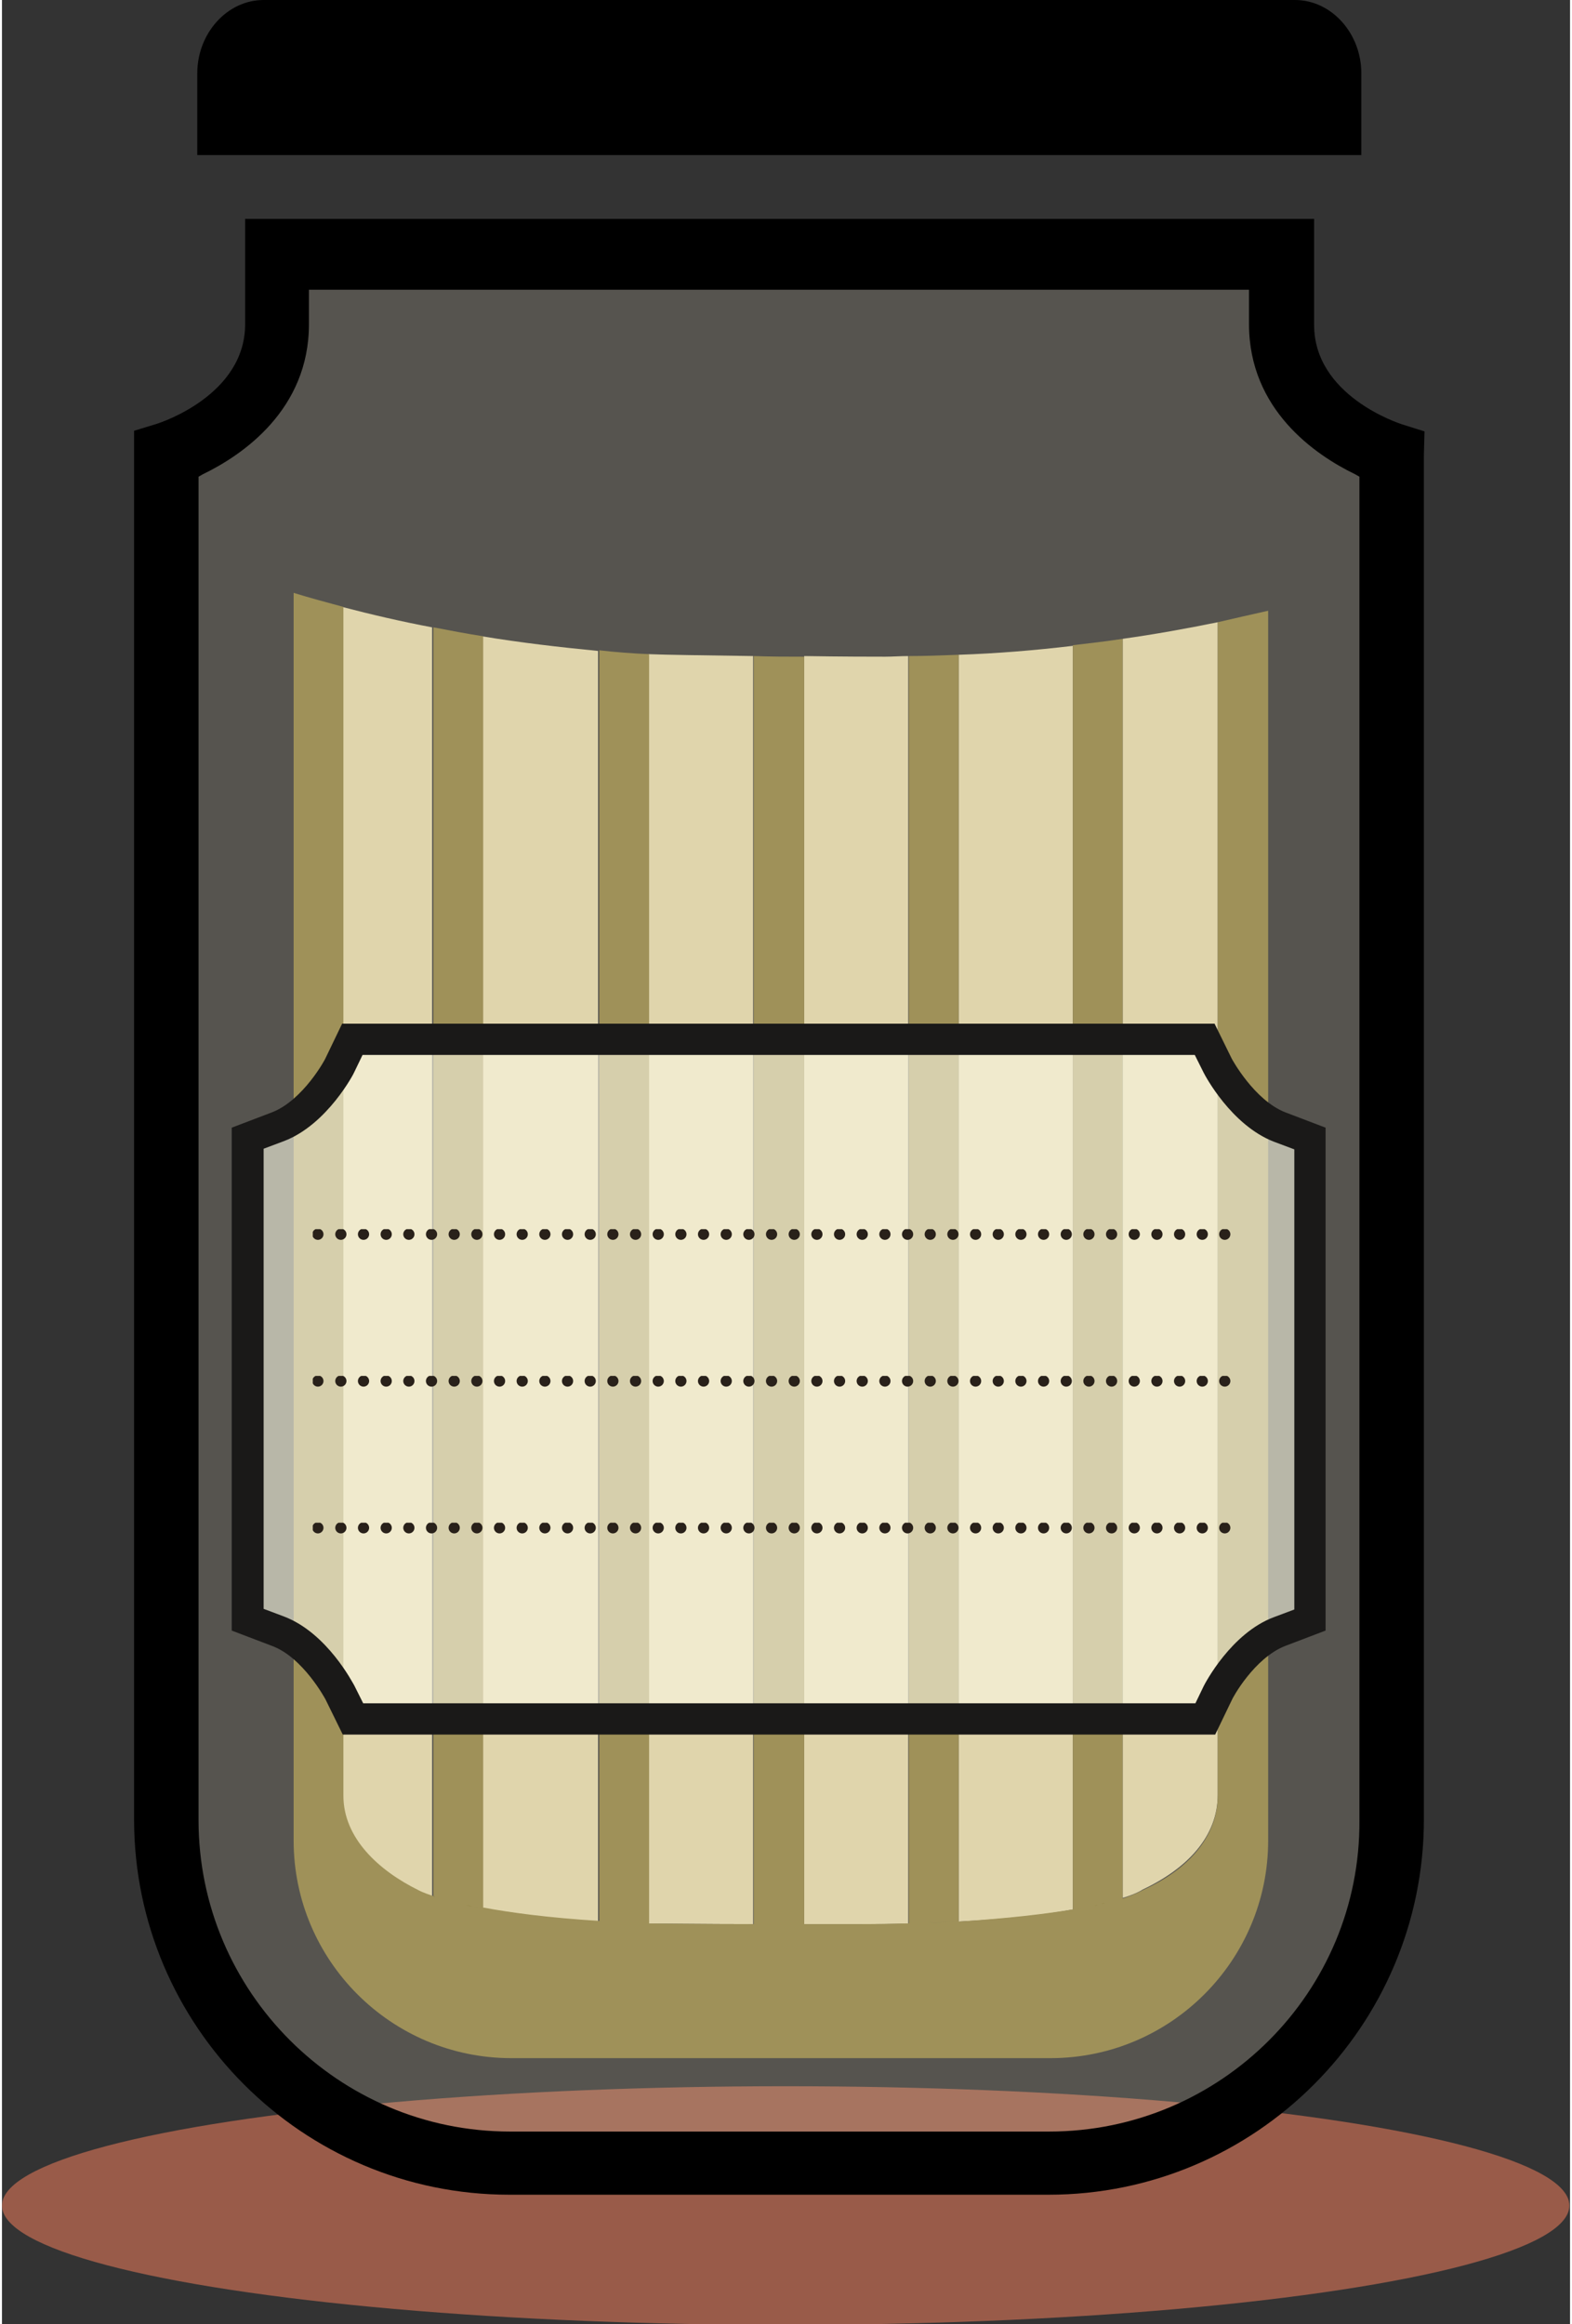
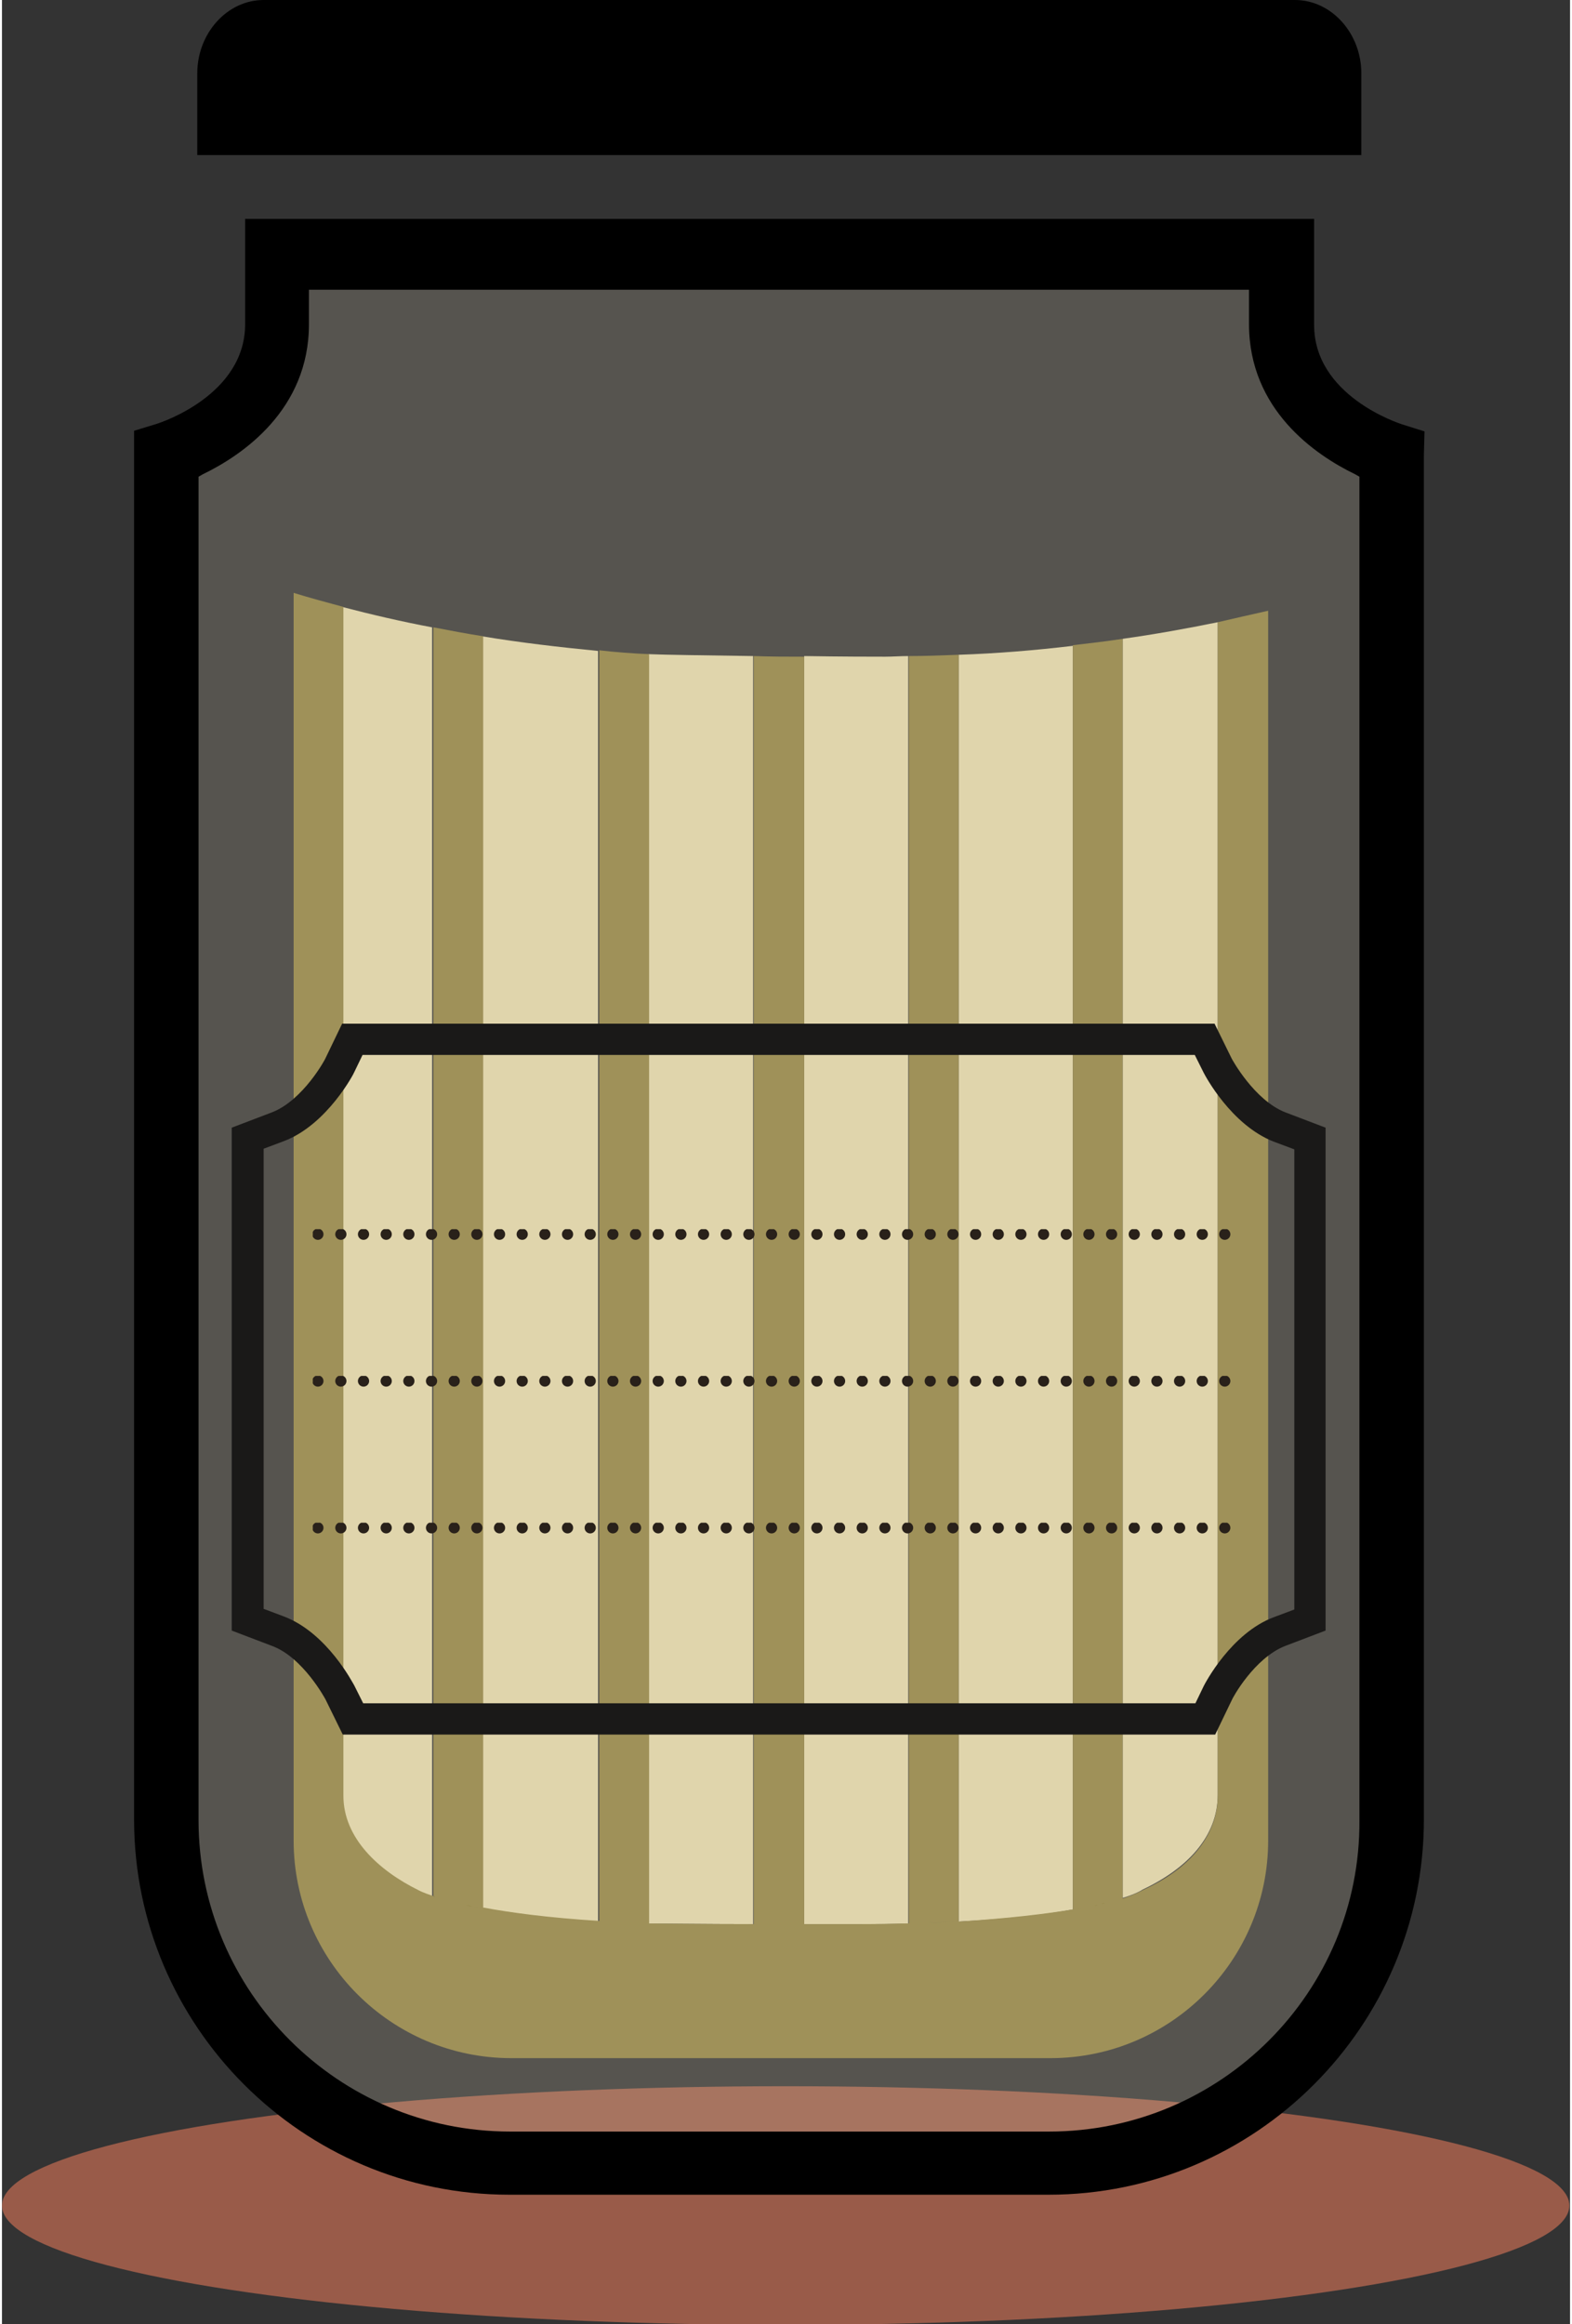
<svg xmlns="http://www.w3.org/2000/svg" xmlns:xlink="http://www.w3.org/1999/xlink" version="1.1" id="Ebene_1" x="0px" y="0px" width="140" height="207" viewBox="0 0 245.7 364.2" style="enable-background:new 0 0 245.7 364.2;" xml:space="preserve">
  <rect x="0" y="0" width="245.7" height="364.2" fill="#333333" stroke="none" />
  <style type="text/css">

	
		.st0{clip-path:url(#SVGID_4_);fill:none;stroke:#29211A;stroke-width:1.755;stroke-linecap:round;stroke-linejoin:round;stroke-dasharray:0,3.552;}
	.st1{fill:#E0D5A8;}
	.st2{clip-path:url(#SVGID_2_);fill:none;stroke:#29211A;stroke-width:1.755;stroke-linecap:round;stroke-linejoin:round;}
	.st3{clip-path:url(#SVGID_4_);fill:none;stroke:#29211A;stroke-width:1.755;stroke-linecap:round;stroke-linejoin:round;}
	.st4{fill:#1A1918;}
	.st5{clip-path:url(#SVGID_6_);fill:none;stroke:#29211A;stroke-width:1.755;stroke-linecap:round;stroke-linejoin:round;}
	.st6{fill:#8E8040;}
	.st7{opacity:0.2;fill-rule:evenodd;clip-rule:evenodd;fill:#E2DBBF;}
	
		.st8{clip-path:url(#SVGID_2_);fill:none;stroke:#29211A;stroke-width:1.755;stroke-linecap:round;stroke-linejoin:round;stroke-dasharray:0,3.552;}
	.st9{fill:#995B49;}
	.st10{fill-rule:evenodd;clip-rule:evenodd;}
	
		.st11{clip-path:url(#SVGID_6_);fill:none;stroke:#29211A;stroke-width:1.755;stroke-linecap:round;stroke-linejoin:round;stroke-dasharray:0,3.552;}
	.st12{fill:none;}
	.st13{opacity:0.6;fill:#FAF9E3;}

</style>
  <ellipse class="st9" cx="122.8" cy="345.6" rx="122.8" ry="18.7" />
  <path class="st1" d="M53.3,95.1v186.3c0,6.6,5.4,11.7,11.8,14.8c0,0,0.7,0.4,2.3,0.9V98.3C62.6,97.4,57.9,96.3,53.3,95.1z" />
  <path class="st1" d="M75.2,99.7V299c4.3,0.8,10.2,1.6,18.2,2.1V102C87.3,101.4,81.2,100.7,75.2,99.7z" />
  <path class="st1" d="M149.9,102.6v198.5c7.8-0.4,13.6-1.1,17.9-1.9V101.2C161.9,101.9,155.9,102.4,149.9,102.6z" />
  <path class="st1" d="M175.6,100.1v197.3c2.3-0.7,3.1-1.3,3.1-1.3c7-3.3,11.8-8.3,11.8-14.9V97.5C185.6,98.5,180.6,99.4,175.6,100.1z  " />
  <path class="st1" d="M101.3,102.5v198.9c1.6,0,9,0.1,16.4,0.1V102.8C110.4,102.7,103.4,102.6,101.3,102.5z" />
  <path class="st1" d="M138.4,102.9c-1.8,0-6.9,0-12.7-0.1v198.7c-1,0-2.2,0-3.3,0c5.5,0,10.4,0,11.7,0c2.8,0,5.4,0,7.9-0.1V102.8  C140.8,102.8,139.6,102.9,138.4,102.9z" />
  <path class="st6" d="M190.5,97.5v183.8c0,6.6-4.7,11.7-11.8,14.9c0,0-0.8,0.5-3.1,1.3v0c-0.7,0.2-1.5,0.4-2.4,0.7  c0.9-0.2,1.7-0.5,2.4-0.7V100.1c-2.6,0.4-5.2,0.7-7.8,1v198.1c-4.3,0.7-10.1,1.4-17.9,1.9V102.6c-2.6,0.1-5.2,0.2-7.8,0.2v198.6  c2.7-0.1,5.2-0.2,7.5-0.3c-4.5,0.2-9.6,0.4-15.4,0.4c-1.1,0-4.4,0-8.5,0V102.9c-2.6,0-5.3,0-7.9-0.1v198.7c1.4,0,2.7,0,4.1,0  c-1.3,0-2.7,0-4.1,0c-7.5,0-14.9-0.1-16.4-0.1V102.5c-2.6-0.1-5.2-0.3-7.8-0.6v199.1c-8-0.5-13.9-1.3-18.2-2.1V99.7  c-2.6-0.4-5.2-0.9-7.8-1.4v198.8c0.1,0,0.2,0.1,0.2,0.1c-0.1,0-0.2-0.1-0.2-0.1v0c-1.6-0.5-2.3-0.9-2.3-0.9  c-6.3-3.1-11.8-8.2-11.8-14.8V95.1c-2.6-0.7-5.2-1.4-7.8-2.2v195.5c0,18.8,15.3,34.1,34.1,34.1h84.5c18.8,0,34.1-15.3,34.1-34.1  V95.7C195.7,96.3,193.1,96.9,190.5,97.5z M97.5,301.3c1.2,0,2.4,0.1,3.6,0.1C99.9,301.4,98.7,301.3,97.5,301.3z" />
  <path class="st7" d="M164.9,338H78.2c-27.6,0-50-22.4-50-50V72.1l0.8-0.4C35.3,68.6,46,61.4,46,47.6v-5.6H197v5.6  c0,13.7,10.7,21,17.1,24.1l0.8,0.4v215.9C214.9,315.5,192.4,338,164.9,338z" />
  <path class="st10" d="M222.9,67.6l-3.5-1.1c-0.6-0.2-13.8-4.5-13.8-15.6l0-5.4V34.3H38.1v11.1h0v5.4c0,11.1-13.2,15.4-13.8,15.6  l-3.6,1.1v217.6c0,32.4,26.4,58.8,58.8,58.8h84.5c32.4,0,58.8-26.4,58.8-58.8V71.3L222.9,67.6z M164.1,334H79.6  c-26.9,0-48.8-21.9-48.8-48.8V74.7l0.7-0.4c6.2-3,16.6-10.1,16.6-23.5v-5.4h147.3v5.4c0,13.4,10.4,20.5,16.6,23.5l0.7,0.4v210.5  C212.9,312.1,191,334,164.1,334z" />
  <path class="st10" d="M30.6,24.3V11.5C30.6,5.2,35.3,0,41,0h161.6c5.7,0,10.4,5.2,10.4,11.5v12.8H30.6z" />
  <path class="st12" d="M73.7,298.7c0.1,0,0.1,0,0.2,0C73.8,298.7,73.7,298.7,73.7,298.7z" />
  <path class="st12" d="M172.2,298.4c-0.2,0-0.4,0.1-0.6,0.1C171.8,298.5,172,298.4,172.2,298.4z" />
  <path class="st12" d="M171.2,298.6c-0.3,0.1-0.5,0.1-0.8,0.2C170.7,298.7,170.9,298.7,171.2,298.6z" />
  <path class="st12" d="M170.1,298.9c-0.3,0.1-0.6,0.1-0.9,0.2C169.5,299,169.8,298.9,170.1,298.9z" />
-   <path class="st12" d="M72.6,298.5C72.6,298.5,72.6,298.5,72.6,298.5C72.6,298.5,72.6,298.5,72.6,298.5z" />
  <path class="st12" d="M101.1,301.4c-1.2,0-2.4-0.1-3.6-0.1C98.7,301.3,99.9,301.4,101.1,301.4z" />
  <path class="st12" d="M173.1,298.2c-0.1,0-0.2,0.1-0.3,0.1C172.9,298.2,173,298.2,173.1,298.2z" />
  <path class="st6" d="M175.6,297.5L175.6,297.5c-0.7,0.2-1.5,0.4-2.4,0.7C174.1,297.9,174.9,297.7,175.6,297.5z" />
  <path class="st6" d="M171.6,298.5c-0.1,0-0.3,0.1-0.4,0.1C171.3,298.6,171.5,298.6,171.6,298.5z" />
  <path class="st6" d="M172.8,298.2c-0.2,0-0.4,0.1-0.6,0.1C172.4,298.3,172.6,298.3,172.8,298.2z" />
  <path class="st6" d="M169.2,299c-0.4,0.1-0.8,0.2-1.3,0.2C168.3,299.2,168.8,299.1,169.2,299z" />
  <path class="st6" d="M170.4,298.8c-0.1,0-0.2,0-0.3,0.1C170.2,298.8,170.3,298.8,170.4,298.8z" />
  <path class="st6" d="M73.8,298.7c0.4,0.1,0.9,0.2,1.3,0.3C74.7,298.9,74.3,298.8,73.8,298.7z" />
  <path class="st6" d="M72.6,298.5c-2.3-0.5-4-1-5.2-1.4v0C68.6,297.5,70.3,298,72.6,298.5z" />
  <path class="st6" d="M72.6,298.5c0.3,0.1,0.7,0.2,1.1,0.2C73.3,298.6,72.9,298.6,72.6,298.5z" />
  <path class="st6" d="M117.7,301.5c1.6,0,3.1,0,4.7,0C120.9,301.5,119.3,301.5,117.7,301.5L117.7,301.5z" />
  <g>
-     <path class="st13" d="M199.3,177.3c-6.3-2.4-10.2-10-10.2-10.1l-1.7-3.5H55.8l-1.7,3.5c0,0.1-4,7.7-10.2,10.1l-4,1.5v73.6l4,1.5   c6.3,2.4,10.2,10,10.2,10.1l1.7,3.5h131.6l1.7-3.5c0-0.1,4-7.7,10.2-10.1l4-1.5v-73.6L199.3,177.3z" />
    <path class="st4" d="M53.4,271.8l-2.7-5.5c0,0-3.5-6.6-8.4-8.4l-6.3-2.4v-78.8l6.3-2.4c4.9-1.9,8.4-8.4,8.4-8.5l2.6-5.4H190   l2.7,5.5c0,0,3.5,6.5,8.4,8.4l6.3,2.4v78.8l-6.3,2.4c-4.9,1.9-8.3,8.2-8.4,8.5l-2.6,5.4H53.4z M187,266.9l1.3-2.7   c0.2-0.4,4.3-8.3,11-10.8l3.2-1.2v-72.1l-3.2-1.2c-6.7-2.6-10.8-10.4-11-10.8l-1.4-2.8H56.5l-1.3,2.7c0,0.1-4.2,8.2-11,10.8   l-3.2,1.2v72.1l3.2,1.2c6.8,2.6,10.8,10.5,11,10.8l1.4,2.8H187z" />
    <g>
      <g>
        <defs>
          <rect id="SVGID_1_" x="48.7" y="192.6" width="143.8" height="1.8" />
        </defs>
        <clipPath id="SVGID_2_">
          <use xlink:href="#SVGID_1_" style="overflow:visible;" />
        </clipPath>
        <line class="st8" x1="53.1" y1="193.4" x2="189.8" y2="193.4" />
        <path class="st2" d="M191.6,193.4L191.6,193.4 M49.5,193.4L49.5,193.4" />
      </g>
      <g>
        <defs>
          <rect id="SVGID_3_" x="48.7" y="215.6" width="143.8" height="1.8" />
        </defs>
        <clipPath id="SVGID_4_">
          <use xlink:href="#SVGID_3_" style="overflow:visible;" />
        </clipPath>
        <line class="st0" x1="53.1" y1="216.4" x2="189.8" y2="216.4" />
        <path class="st3" d="M191.6,216.4L191.6,216.4 M49.5,216.4L49.5,216.4" />
      </g>
      <g>
        <defs>
          <rect id="SVGID_5_" x="48.7" y="238.6" width="143.8" height="1.8" />
        </defs>
        <clipPath id="SVGID_6_">
          <use xlink:href="#SVGID_5_" style="overflow:visible;" />
        </clipPath>
        <line class="st11" x1="53.1" y1="239.4" x2="189.8" y2="239.4" />
        <path class="st5" d="M191.6,239.4L191.6,239.4 M49.5,239.4L49.5,239.4" />
      </g>
    </g>
  </g>
</svg>